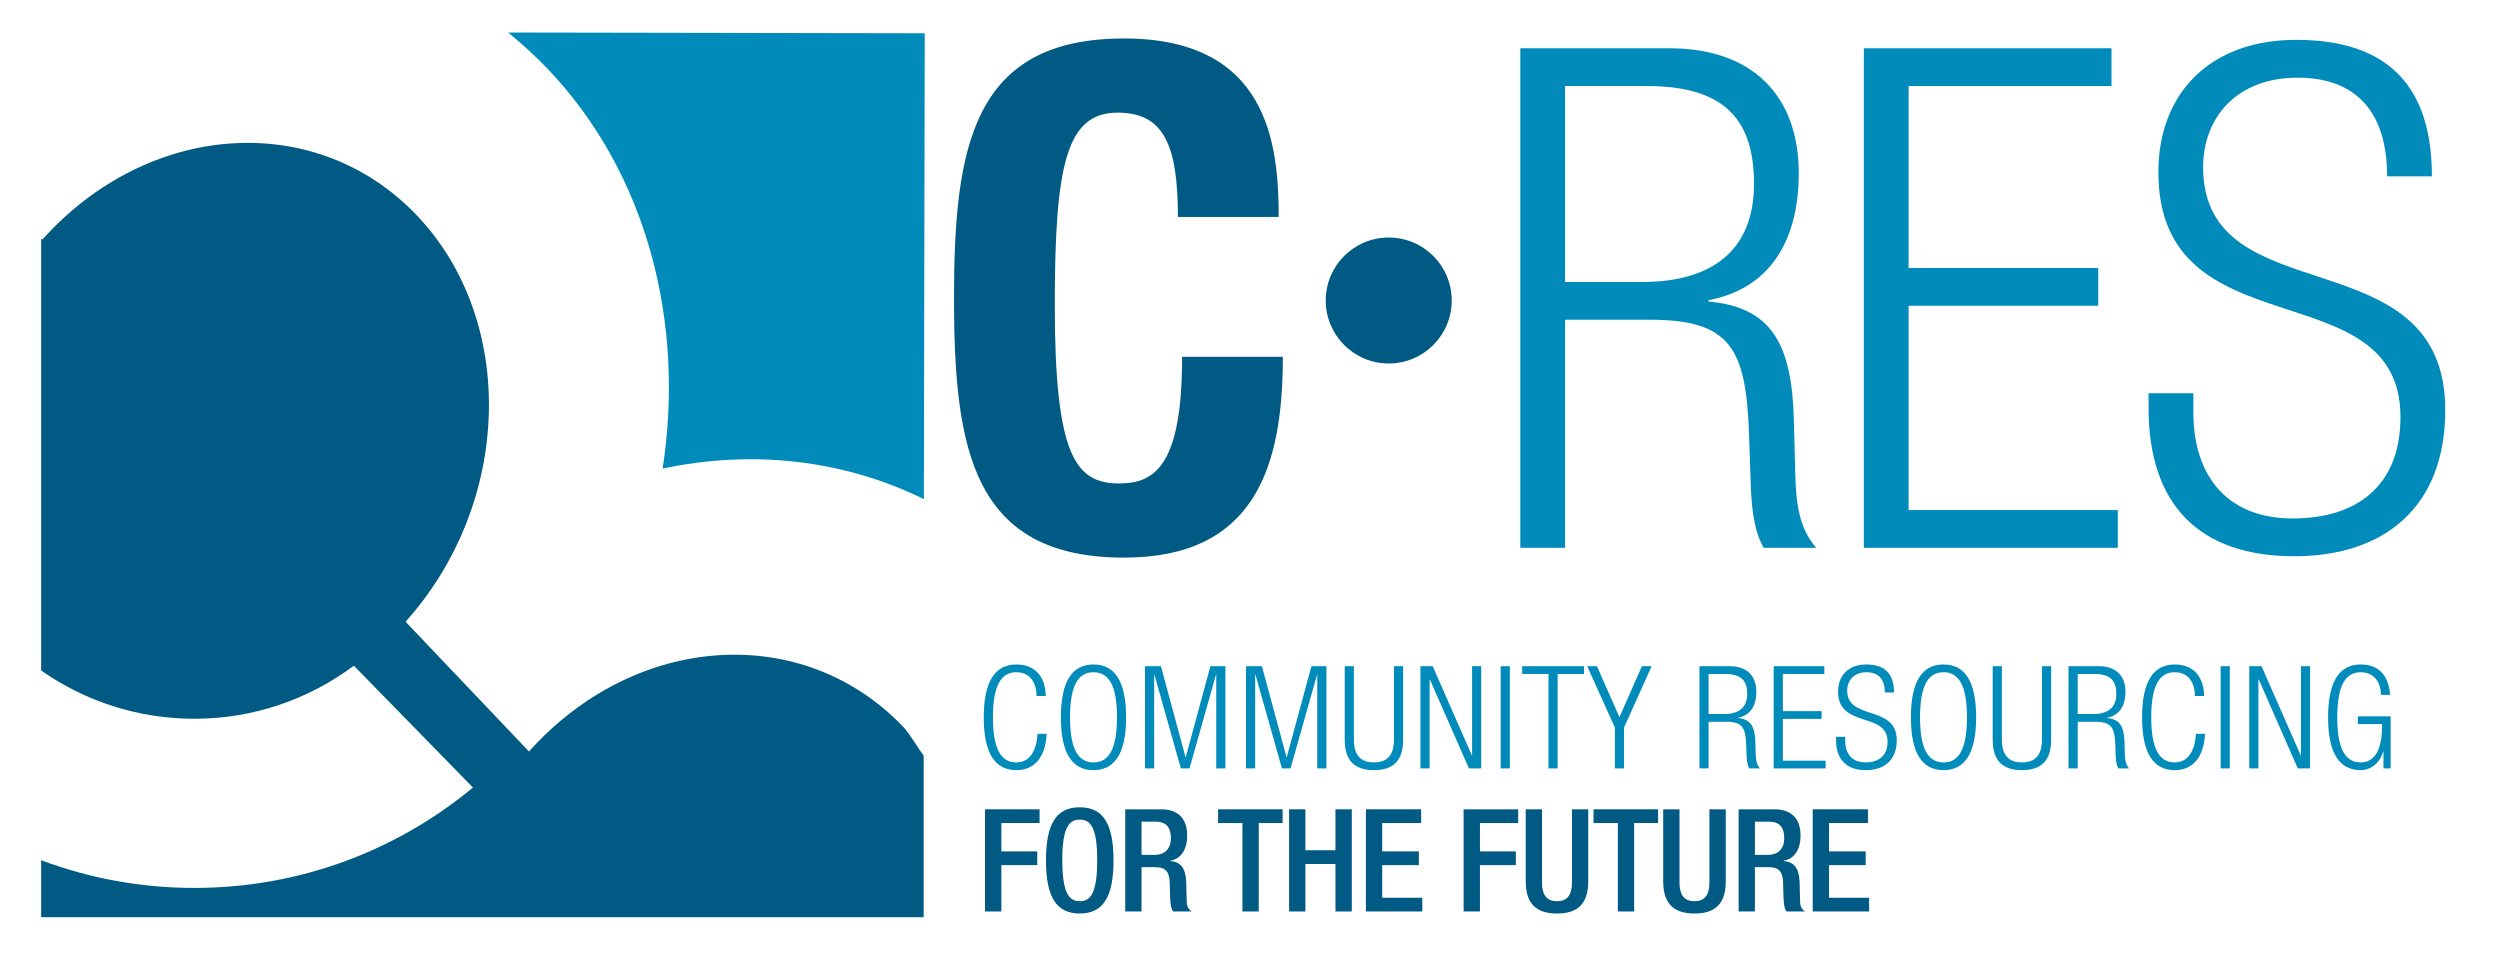
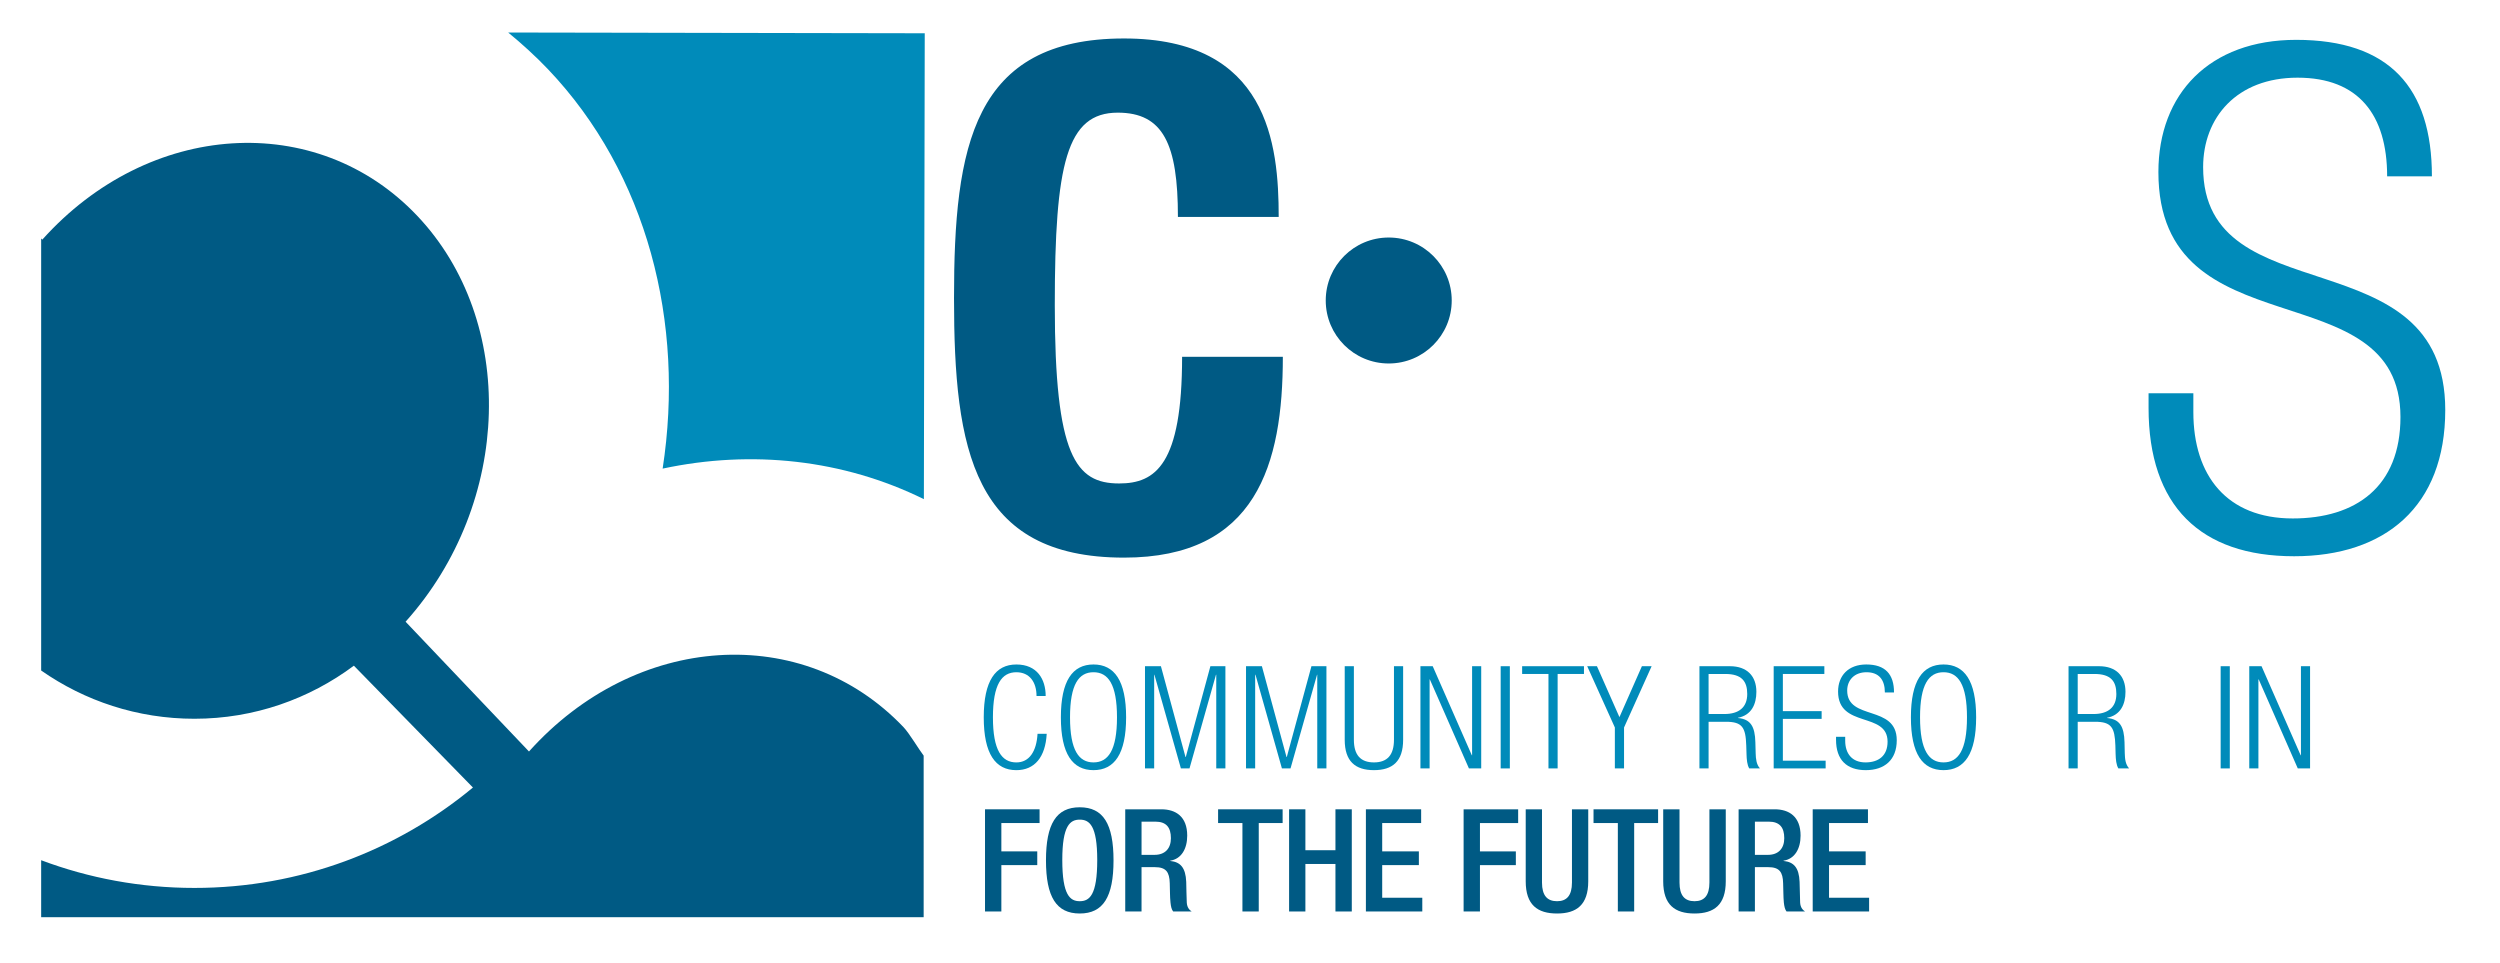
<svg xmlns="http://www.w3.org/2000/svg" xmlns:ns1="http://www.serif.com/" width="100%" height="100%" viewBox="0 0 353 136" version="1.1" xml:space="preserve" style="fill-rule:evenodd;clip-rule:evenodd;stroke-linejoin:round;stroke-miterlimit:2;">
  <rect id="Artboard1" x="0" y="0" width="352.79" height="135.638" style="fill:none;" />
  <g id="Layer-1" ns1:id="Layer 1">
    <path d="M166.322,30.628c0,-10.279 -2.073,-14.721 -8.498,-14.721c-7.21,0 -8.888,7.214 -8.888,27.168c0,21.341 2.962,25.19 9.085,25.19c5.144,0 8.892,-2.666 8.892,-17.887l14.225,0c0,15.221 -3.749,28.359 -22.424,28.359c-21.341,0 -24.007,-15.216 -24.007,-36.648c0,-21.448 2.666,-36.657 24.007,-36.657c20.355,0 21.838,14.917 21.838,25.196l-14.23,0Z" style="fill:#005a84;fill-rule:nonzero;" />
-     <path d="M220.991,39.815l10.871,0c9.977,0 15.801,-4.55 15.801,-13.832c0,-8.602 -3.651,-13.836 -15.113,-13.836l-11.559,0l0,27.668Zm-6.321,-33l21.044,0c11.755,0 18.275,6.721 18.275,17.682c0,8.505 -3.359,16.11 -12.741,17.885l0,0.196c8.788,0.792 11.754,5.83 12.048,16.695l0.201,7.711c0.092,3.849 0.492,7.605 2.963,10.368l-7.41,0c-1.485,-2.47 -1.778,-6.122 -1.876,-9.879l-0.204,-5.929c-0.39,-12.445 -2.665,-16.399 -14.024,-16.399l-11.955,0l0,32.207l-6.321,0l0,-70.537Z" style="fill:#008bba;fill-rule:nonzero;" />
-     <path d="M263.174,6.815l34.971,0l0,5.332l-28.649,0l0,25.695l26.775,0l0,5.331l-26.775,0l0,28.849l29.539,0l0,5.33l-35.861,0l0,-70.537Z" style="fill:#008bba;fill-rule:nonzero;" />
    <path d="M337.064,24.897c0,-8.696 -4.048,-13.929 -12.646,-13.929c-8.592,0 -13.336,5.631 -13.336,12.642c0,21.047 34.188,9.489 34.188,34.285c0,13.628 -8.502,20.648 -21.341,20.648c-13.238,0 -20.552,-7.118 -20.552,-20.95l0,-2.068l6.324,0l0,2.664c0,8.99 4.743,15.017 14.033,15.017c8.886,0 15.211,-4.446 15.211,-14.326c0,-20.949 -34.18,-8.99 -34.18,-34.579c0,-11.059 7.21,-18.674 19.457,-18.674c13.141,0 19.164,6.725 19.164,19.27l-6.322,0Z" style="fill:#008bba;fill-rule:nonzero;" />
    <path d="M147.796,103.608c-0.178,3.293 -1.701,5.138 -4.286,5.138c-2.945,0 -4.605,-2.284 -4.605,-7.46c0,-5.175 1.66,-7.461 4.605,-7.461c2.935,0 4.14,2.09 4.14,4.452l-1.292,0c0,-1.963 -0.989,-3.357 -2.848,-3.357c-2.059,0 -3.308,1.694 -3.308,6.366c0,4.662 1.249,6.367 3.308,6.367c1.827,0 2.848,-1.558 2.991,-4.045l1.295,0Z" style="fill:#008bba;fill-rule:nonzero;" />
    <path d="M154.401,107.652c2.064,0 3.318,-1.695 3.318,-6.367c0,-4.672 -1.254,-6.365 -3.318,-6.365c-2.063,0 -3.313,1.693 -3.313,6.365c0,4.672 1.25,6.367 3.313,6.367m0,-13.828c2.951,0 4.606,2.286 4.606,7.461c0,5.176 -1.655,7.46 -4.606,7.46c-2.951,0 -4.605,-2.284 -4.605,-7.46c0,-5.175 1.654,-7.461 4.605,-7.461" style="fill:#008bba;fill-rule:nonzero;" />
    <path d="M161.672,94.069l2.25,0l3.468,12.816l0.045,0l3.472,-12.816l2.12,0l0,14.431l-1.292,0l0,-13.223l-0.041,0l-3.737,13.223l-1.216,0l-3.735,-13.223l-0.037,0l0,13.223l-1.297,0l0,-14.431Z" style="fill:#008bba;fill-rule:nonzero;" />
    <path d="M175.938,94.069l2.242,0l3.473,12.816l0.044,0l3.478,-12.816l2.117,0l0,14.431l-1.295,0l0,-13.223l-0.033,0l-3.742,13.223l-1.216,0l-3.73,-13.223l-0.047,0l0,13.223l-1.291,0l0,-14.431Z" style="fill:#008bba;fill-rule:nonzero;" />
    <path d="M189.875,94.069l1.293,0l0,10.37c0,2.16 0.934,3.213 2.833,3.213c1.895,0 2.828,-1.053 2.828,-3.213l0,-10.37l1.294,0l0,10.388c0,3.031 -1.479,4.288 -4.122,4.288c-2.652,0 -4.126,-1.257 -4.126,-4.288l0,-10.388Z" style="fill:#008bba;fill-rule:nonzero;" />
    <path d="M200.564,94.069l1.735,0l5.52,12.571l0.04,0l0,-12.571l1.288,0l0,14.431l-1.736,0l-5.519,-12.572l-0.032,0l0,12.572l-1.296,0l0,-14.431Z" style="fill:#008bba;fill-rule:nonzero;" />
    <rect x="211.894" y="94.07" width="1.296" height="14.431" style="fill:#008bba;" />
    <path d="M218.643,95.164l-3.717,0l0,-1.095l8.73,0l0,1.095l-3.72,0l0,13.336l-1.293,0l0,-13.336Z" style="fill:#008bba;fill-rule:nonzero;" />
    <path d="M228.018,102.72l-3.904,-8.65l1.376,0l3.175,7.19l3.171,-7.19l1.374,0l-3.895,8.65l0,5.78l-1.297,0l0,-5.78Z" style="fill:#008bba;fill-rule:nonzero;" />
    <path d="M241.251,100.82l2.226,0c2.042,0 3.232,-0.93 3.232,-2.828c0,-1.761 -0.751,-2.828 -3.099,-2.828l-2.359,0l0,5.656Zm-1.292,-6.751l4.306,0c2.402,0 3.735,1.378 3.735,3.62c0,1.736 -0.684,3.295 -2.603,3.662l0,0.032c1.794,0.164 2.404,1.198 2.46,3.423l0.043,1.574c0.024,0.789 0.1,1.557 0.601,2.12l-1.511,0c-0.301,-0.506 -0.362,-1.257 -0.383,-2.022l-0.038,-1.215c-0.085,-2.544 -0.545,-3.349 -2.872,-3.349l-2.446,0l0,6.586l-1.292,0l0,-14.431Z" style="fill:#008bba;fill-rule:nonzero;" />
    <path d="M250.444,94.069l7.155,0l0,1.095l-5.859,0l0,5.249l5.474,0l0,1.092l-5.474,0l0,5.903l6.04,0l0,1.092l-7.336,0l0,-14.431Z" style="fill:#008bba;fill-rule:nonzero;" />
    <path d="M266.143,97.773c0,-1.776 -0.827,-2.853 -2.589,-2.853c-1.755,0 -2.731,1.156 -2.731,2.582c0,4.314 6.998,1.943 6.998,7.021c0,2.788 -1.742,4.223 -4.367,4.223c-2.707,0 -4.206,-1.461 -4.206,-4.288l0,-0.424l1.294,0l0,0.546c0,1.841 0.969,3.073 2.871,3.073c1.817,0 3.112,-0.913 3.112,-2.927c0,-4.289 -6.989,-1.843 -6.989,-7.076c0,-2.265 1.471,-3.825 3.981,-3.825c2.687,0 3.918,1.379 3.918,3.948l-1.292,0Z" style="fill:#008bba;fill-rule:nonzero;" />
    <path d="M274.424,107.652c2.063,0 3.314,-1.695 3.314,-6.367c0,-4.672 -1.251,-6.365 -3.314,-6.365c-2.062,0 -3.313,1.693 -3.313,6.365c0,4.672 1.251,6.367 3.313,6.367m0,-13.828c2.951,0 4.607,2.286 4.607,7.461c0,5.176 -1.656,7.46 -4.607,7.46c-2.95,0 -4.604,-2.284 -4.604,-7.46c0,-5.175 1.654,-7.461 4.604,-7.461" style="fill:#008bba;fill-rule:nonzero;" />
-     <path d="M281.369,94.069l1.296,0l0,10.37c0,2.16 0.93,3.213 2.831,3.213c1.899,0 2.828,-1.053 2.828,-3.213l0,-10.37l1.296,0l0,10.388c0,3.031 -1.477,4.288 -4.124,4.288c-2.647,0 -4.127,-1.257 -4.127,-4.288l0,-10.388Z" style="fill:#008bba;fill-rule:nonzero;" />
    <path d="M293.373,100.82l2.222,0c2.045,0 3.234,-0.93 3.234,-2.828c0,-1.761 -0.745,-2.828 -3.088,-2.828l-2.368,0l0,5.656Zm-1.294,-6.751l4.306,0c2.406,0 3.733,1.378 3.733,3.62c0,1.736 -0.684,3.295 -2.599,3.662l0,0.032c1.795,0.164 2.404,1.198 2.463,3.423l0.037,1.574c0.021,0.789 0.099,1.557 0.613,2.12l-1.517,0c-0.305,-0.506 -0.365,-1.257 -0.391,-2.022l-0.033,-1.215c-0.085,-2.544 -0.55,-3.349 -2.872,-3.349l-2.446,0l0,6.586l-1.294,0l0,-14.431Z" style="fill:#008bba;fill-rule:nonzero;" />
-     <path d="M311.356,103.608c-0.184,3.293 -1.699,5.138 -4.285,5.138c-2.949,0 -4.61,-2.284 -4.61,-7.46c0,-5.175 1.661,-7.461 4.61,-7.461c2.928,0 4.142,2.09 4.142,4.452l-1.293,0c0,-1.963 -0.99,-3.357 -2.849,-3.357c-2.061,0 -3.317,1.694 -3.317,6.366c0,4.662 1.256,6.367 3.317,6.367c1.819,0 2.849,-1.558 2.993,-4.045l1.292,0Z" style="fill:#008bba;fill-rule:nonzero;" />
    <rect x="313.555" y="94.07" width="1.293" height="14.431" style="fill:#008bba;" />
    <path d="M317.596,94.069l1.734,0l5.52,12.571l0.042,0l0,-12.571l1.29,0l0,14.431l-1.736,0l-5.517,-12.572l-0.042,0l0,12.572l-1.291,0l0,-14.431Z" style="fill:#008bba;fill-rule:nonzero;" />
-     <path d="M332.928,102.238l0,-1.091l4.631,0l0,7.353l-1.011,0l0,-2.382l-0.041,0c-0.444,1.59 -1.735,2.627 -3.171,2.627c-2.951,0 -4.61,-2.284 -4.61,-7.46c0,-5.166 1.659,-7.461 4.61,-7.461c2.747,0 3.978,1.805 4.142,4.29l-1.293,0c0,-1.736 -0.95,-3.194 -2.849,-3.194c-2.062,0 -3.317,1.693 -3.317,6.365c0,4.672 1.255,6.367 3.317,6.367c1.939,0 3.008,-1.737 3.008,-5.111l0,-0.303l-3.416,0Z" style="fill:#008bba;fill-rule:nonzero;" />
    <path d="M139.084,114.274l7.703,0l0,1.94l-5.396,0l0,4.001l5.07,0l0,1.939l-5.07,0l0,6.547l-2.307,0l0,-14.427Z" style="fill:#005a84;fill-rule:nonzero;" />
    <path d="M154.93,121.431c0,-4.858 -1.093,-5.698 -2.469,-5.698c-1.369,0 -2.466,0.84 -2.466,5.698c0,4.973 1.097,5.819 2.466,5.819c1.376,0 2.469,-0.846 2.469,-5.819m-7.238,0.058c0,-5.154 1.456,-7.501 4.769,-7.501c3.315,0 4.769,2.347 4.769,7.501c0,5.15 -1.454,7.498 -4.769,7.498c-3.313,0 -4.769,-2.348 -4.769,-7.498" style="fill:#005a84;fill-rule:nonzero;" />
    <path d="M163.026,120.705c1.475,0 2.306,-0.898 2.306,-2.348c0,-1.541 -0.667,-2.34 -2.185,-2.34l-1.961,0l0,4.688l1.84,0Zm-4.141,-6.432l5.094,0c2.024,0 3.656,1.01 3.656,3.717c0,1.866 -0.827,3.294 -2.401,3.538l0,0.04c1.429,0.138 2.177,0.928 2.261,2.951c0.023,0.929 0.038,2.063 0.079,2.927c0.043,0.708 0.384,1.052 0.688,1.254l-2.607,0c-0.226,-0.261 -0.323,-0.708 -0.381,-1.27c-0.089,-0.873 -0.064,-1.67 -0.103,-2.722c-0.043,-1.582 -0.526,-2.267 -2.102,-2.267l-1.883,0l0,6.259l-2.301,0l0,-14.427Z" style="fill:#005a84;fill-rule:nonzero;" />
    <path d="M175.431,116.214l-3.436,0l0,-1.94l9.111,0l0,1.94l-3.371,0l0,12.486l-2.304,0l0,-12.486Z" style="fill:#005a84;fill-rule:nonzero;" />
    <path d="M182.02,114.274l2.301,0l0,5.777l4.244,0l0,-5.777l2.307,0l0,14.427l-2.307,0l0,-6.708l-4.244,0l0,6.708l-2.301,0l0,-14.427Z" style="fill:#005a84;fill-rule:nonzero;" />
    <path d="M192.865,114.274l7.801,0l0,1.94l-5.499,0l0,4.001l5.177,0l0,1.939l-5.177,0l0,4.608l5.661,0l0,1.939l-7.963,0l0,-14.427Z" style="fill:#005a84;fill-rule:nonzero;" />
    <path d="M206.661,114.274l7.702,0l0,1.94l-5.394,0l0,4.001l5.069,0l0,1.939l-5.069,0l0,6.547l-2.308,0l0,-14.427Z" style="fill:#005a84;fill-rule:nonzero;" />
    <path d="M217.73,114.274l0,10.344c0,1.826 0.734,2.633 2.129,2.633c1.369,0 2.102,-0.807 2.102,-2.633l0,-10.344l2.299,0l0,10.165c0,3.334 -1.655,4.548 -4.401,4.548c-2.773,0 -4.428,-1.214 -4.428,-4.548l0,-10.165l2.299,0Z" style="fill:#005a84;fill-rule:nonzero;" />
    <path d="M228.44,116.214l-3.434,0l0,-1.94l9.117,0l0,1.94l-3.377,0l0,12.486l-2.306,0l0,-12.486Z" style="fill:#005a84;fill-rule:nonzero;" />
    <path d="M237.147,114.274l0,10.344c0,1.826 0.727,2.633 2.12,2.633c1.378,0 2.103,-0.807 2.103,-2.633l0,-10.344l2.308,0l0,10.165c0,3.334 -1.656,4.548 -4.411,4.548c-2.763,0 -4.423,-1.214 -4.423,-4.548l0,-10.165l2.303,0Z" style="fill:#005a84;fill-rule:nonzero;" />
    <path d="M249.637,120.705c1.469,0 2.301,-0.898 2.301,-2.348c0,-1.541 -0.668,-2.34 -2.179,-2.34l-1.967,0l0,4.688l1.845,0Zm-4.146,-6.432l5.093,0c2.022,0 3.657,1.01 3.657,3.717c0,1.866 -0.831,3.294 -2.405,3.538l0,0.04c1.434,0.138 2.186,0.928 2.266,2.951c0.017,0.929 0.041,2.063 0.077,2.927c0.041,0.708 0.384,1.052 0.691,1.254l-2.61,0c-0.219,-0.261 -0.322,-0.708 -0.383,-1.27c-0.08,-0.873 -0.057,-1.67 -0.101,-2.722c-0.036,-1.582 -0.527,-2.267 -2.1,-2.267l-1.884,0l0,6.259l-2.301,0l0,-14.427Z" style="fill:#005a84;fill-rule:nonzero;" />
    <path d="M255.954,114.274l7.801,0l0,1.94l-5.496,0l0,4.001l5.171,0l0,1.939l-5.171,0l0,4.608l5.659,0l0,1.939l-7.964,0l0,-14.427Z" style="fill:#005a84;fill-rule:nonzero;" />
    <path d="M77.377,9.775c14.037,14.756 19.359,35.821 16.188,56.393c12.604,-2.69 25.515,-1.287 36.887,4.313l0.122,-65.783l-58.821,-0.107c1.837,1.499 3.932,3.399 5.624,5.184" style="fill:#008bba;fill-rule:nonzero;" />
    <path d="M130.42,106.697c-0.719,-0.943 -2.016,-3.146 -2.834,-4.011c-14.172,-14.9 -37.844,-13.36 -52.895,3.425l-17.423,-18.325c15.048,-16.783 15.763,-42.47 1.599,-57.362c-14.17,-14.902 -37.851,-13.377 -52.897,3.414l-0.159,-0.171l0,61.008c6.129,4.286 13.584,6.813 21.636,6.813c8.452,0 16.223,-2.802 22.52,-7.492l16.811,17.203c-10.676,8.852 -24.379,14.176 -39.331,14.176c-7.611,0 -14.909,-1.386 -21.636,-3.912l0,8.046l124.609,0" style="fill:#005a84;fill-rule:nonzero;" />
    <path d="M196.087,51.324c4.915,0 8.896,-3.979 8.896,-8.894c0,-4.916 -3.981,-8.892 -8.896,-8.892c-4.907,0 -8.893,3.976 -8.893,8.892c0,4.915 3.986,8.894 8.893,8.894" style="fill:#005a84;fill-rule:nonzero;" />
  </g>
</svg>